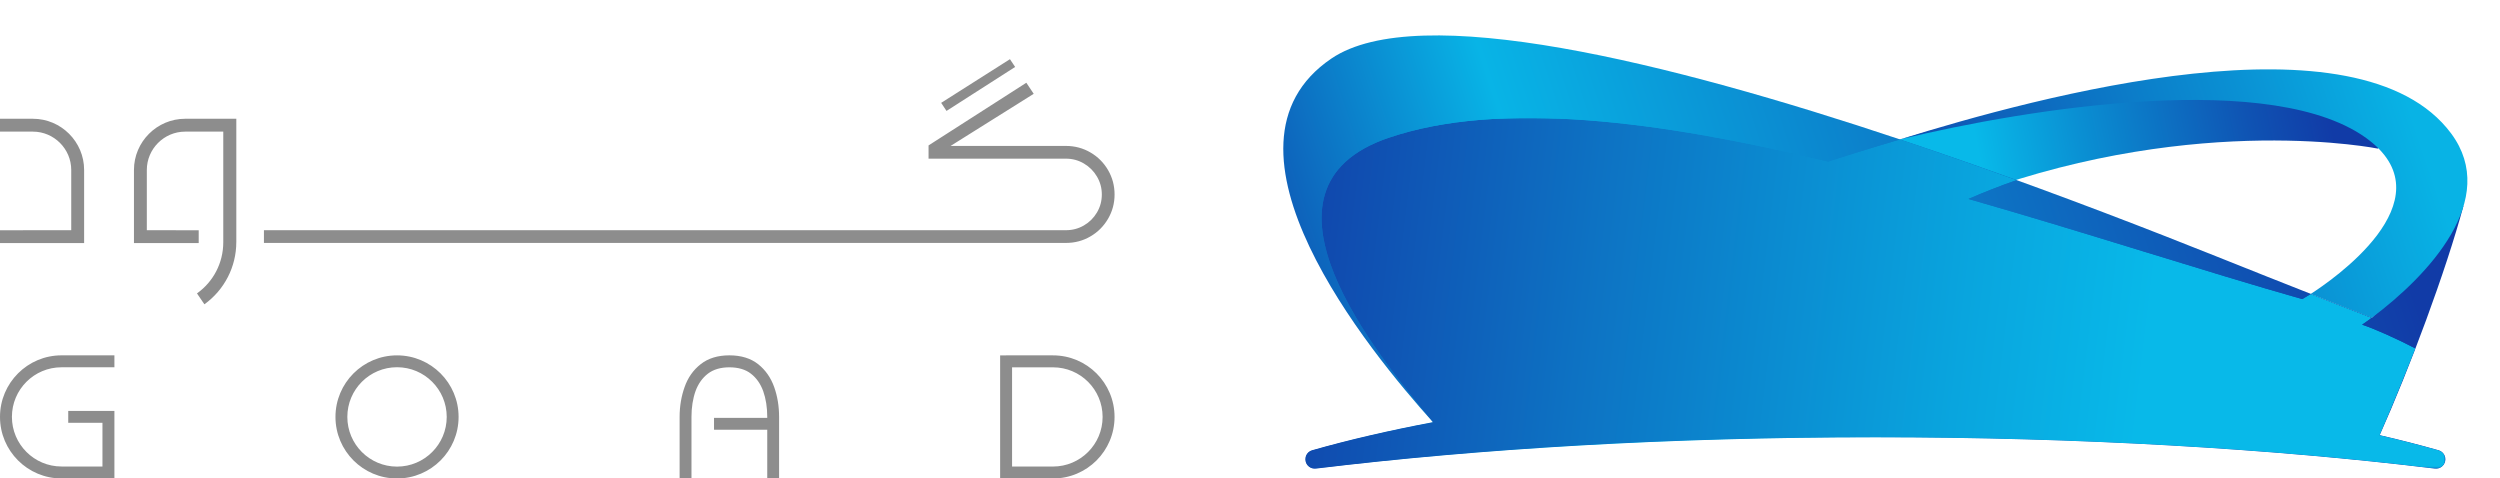
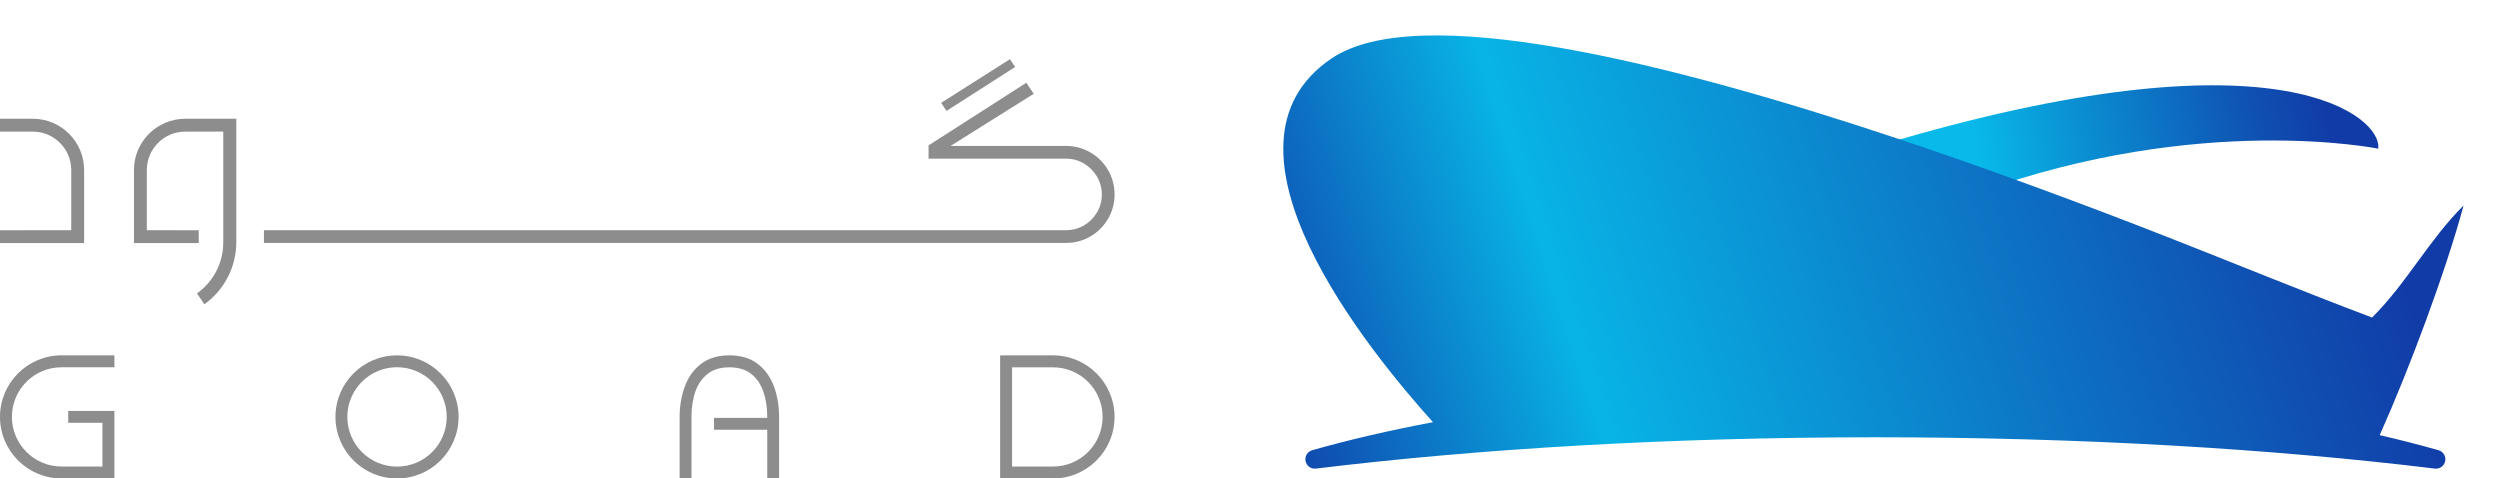
<svg xmlns="http://www.w3.org/2000/svg" id="Layer_2" data-name="Layer 2" viewBox="0 0 1074.61 205.67">
  <defs>
    <style>
      .cls-1 {
        fill: url(#linear-gradient-2);
      }

      .cls-2 {
        clip-path: url(#clippath-2);
      }

      .cls-3 {
        clip-path: url(#clippath-1);
      }

      .cls-4 {
        fill: #8d8d8d;
        fill-rule: evenodd;
      }

      .cls-5 {
        fill: url(#linear-gradient-5);
      }

      .cls-6 {
        clip-path: url(#clippath);
      }

      .cls-7 {
        clip-rule: evenodd;
      }

      .cls-7, .cls-8 {
        fill: none;
      }

      .cls-9 {
        clip-path: url(#clippath-3);
      }

      .cls-10 {
        mask: url(#mask);
      }

      .cls-11 {
        fill: url(#linear-gradient-3);
      }

      .cls-12 {
        fill: url(#linear-gradient);
      }

      .cls-13 {
        fill: url(#linear-gradient-4);
      }
    </style>
    <clipPath id="clippath">
      <path class="cls-8" d="m850.28,82.82c95.45-34.5,171.96-18.92,171.96-18.92,2.08-12.97-40.21-51.91-205.55-3.98-1.94.56-3.7,1.2-5.68,1.79,15.76,9.1,39.26,21.11,39.26,21.11" />
    </clipPath>
    <linearGradient id="linear-gradient" x1="997.84" y1="31.14" x2="849.49" y2="61.23" gradientUnits="userSpaceOnUse">
      <stop offset="0" stop-color="#113ba7" />
      <stop offset=".23" stop-color="#0f53b3" />
      <stop offset=".71" stop-color="#0a90d3" />
      <stop offset="1" stop-color="#08b9e9" />
    </linearGradient>
    <clipPath id="clippath-1">
      <path class="cls-8" d="m1058.96,88.33c-14.79,14.62-24.57,33.54-39.35,48.16-30.13-11.36-59.63-23.52-89.5-35.21-32.38-12.66-71.85-27.45-112.79-41.15l-.62-.21C717.44,26.76,609.51,0,572.34,25.13c-56,37.86,16.24,125.91,43.61,156.34-18.76,3.54-36.16,7.58-51.92,12.06-2.03.58-3.27,2.61-2.85,4.68.42,2.07,2.35,3.46,4.44,3.21,70.09-8.54,152.41-13.46,240.49-13.46s170.41,4.92,240.5,13.46c2.1.26,4.03-1.14,4.44-3.21.42-2.07-.82-4.1-2.85-4.68-8.02-2.28-16.47-4.45-25.3-6.49,12.75-28.46,28.46-70.5,36.05-98.71" />
    </clipPath>
    <linearGradient id="linear-gradient-2" x1="531.62" y1="184.55" x2="1006.01" y2="29.45" gradientUnits="userSpaceOnUse">
      <stop offset="0" stop-color="#113ba7" />
      <stop offset=".07" stop-color="#0f53b3" />
      <stop offset=".22" stop-color="#0a92d4" />
      <stop offset=".3" stop-color="#08b4e6" />
      <stop offset="1" stop-color="#113ba7" />
    </linearGradient>
    <clipPath id="clippath-2">
      <path class="cls-7" d="m816.69,59.92h0c55.44-13.43,161.72-30.44,201.64.34,33.96,26.18-16.2,60.4-25.1,66.1l13.81,5.42,12.45,4.81c24.39-18.25,55.12-50.95,34.12-79.22-39.65-53.37-177.13-16.04-236.91,2.54" />
    </clipPath>
    <linearGradient id="linear-gradient-3" x1="782.7" y1="124.99" x2="1033.96" y2="40.67" gradientUnits="userSpaceOnUse">
      <stop offset="0" stop-color="#113ba7" />
      <stop offset=".24" stop-color="#0f53b3" />
      <stop offset=".74" stop-color="#0a90d3" />
      <stop offset="1" stop-color="#08b3e5" />
    </linearGradient>
    <clipPath id="clippath-3">
-       <path class="cls-8" d="m596.9,59.22c-63.99,21.79-4.87,93.4,19.05,122.26-18.76,3.54-36.16,7.58-51.92,12.06-2.03.58-3.27,2.61-2.85,4.68.42,2.07,2.35,3.46,4.44,3.21,70.09-8.54,152.41-13.46,240.49-13.46s170.41,4.92,240.5,13.46c2.1.26,4.03-1.14,4.44-3.21.42-2.07-.82-4.1-2.85-4.68-8.02-2.28-16.47-4.45-25.3-6.49,4.45-10.19,9.19-21.6,15.38-37.26-7.81-4.11-18.28-8.76-22.94-10.22,1.29-.86,2.7-1.91,4.15-2.96-8.78-3.36-17.53-6.78-26.26-10.23-1.33.84-2.56,1.58-3.63,2.19-42.51-12.08-92.47-28.44-143.47-43.05,6.72-2.91,13.55-5.62,20.73-8.09-16-5.8-32.64-11.64-49.54-17.29l-.62-.21s-14.79,4.32-30.92,9.52c-71.97-17.4-140.99-26.52-188.87-10.22" />
-     </clipPath>
+       </clipPath>
    <linearGradient id="linear-gradient-4" x1="-2559.58" y1="914.59" x2="-2088.8" y2="1037.83" gradientTransform="translate(3076.58 -864.2)" gradientUnits="userSpaceOnUse">
      <stop offset="0" stop-color="#fff" />
      <stop offset="1" stop-color="#000" />
    </linearGradient>
    <mask id="mask" x="532.92" y="42.92" width="518.56" height="158.76" maskUnits="userSpaceOnUse">
      <rect class="cls-13" x="561.1" y="50.7" width="490.04" height="150.76" />
    </mask>
    <linearGradient id="linear-gradient-5" x1="924.46" y1="138.3" x2="528.99" y2="90.45" gradientUnits="userSpaceOnUse">
      <stop offset="0" stop-color="#08b9e9" />
      <stop offset=".2" stop-color="#09a5de" />
      <stop offset=".61" stop-color="#0d72c3" />
      <stop offset="1" stop-color="#113ba7" />
    </linearGradient>
  </defs>
  <g id="Layer_1-2" data-name="Layer 1">
    <g>
      <path class="cls-4" d="m432.46,152.75h20.16c7.31,0,13.92,2.96,18.71,7.75,4.79,4.79,7.75,11.4,7.75,18.71s-2.96,13.92-7.75,18.71c-4.79,4.79-11.41,7.75-18.71,7.75h-22.72s0-52.92,0-52.92h2.57Zm20.16,5.14h-17.59v42.65h17.59c5.89,0,11.22-2.39,15.08-6.25,3.86-3.86,6.25-9.19,6.25-15.08s-2.39-11.22-6.25-15.08c-3.86-3.86-9.19-6.24-15.08-6.24ZM101.57,104.09c0,10.62-5.13,20.53-13.71,26.71l-3.19-4.68c7.09-5.06,11.3-13.17,11.3-21.96v-47.58h-16.39c-4.53,0-8.65,1.86-11.63,4.84-2.99,2.99-4.84,7.11-4.84,11.63v25.9h12.46v.03h9.84v5.5h-27.83v-31.43c0-6.06,2.48-11.56,6.46-15.54,3.99-3.99,9.49-6.46,15.55-6.46h21.99v53.05Zm-91.73-5.14h20.78v-25.9c0-4.53-1.86-8.65-4.84-11.63-2.99-2.99-7.11-4.84-11.63-4.84H0v-5.53h14.15c6.06,0,11.56,2.47,15.55,6.46,3.99,3.99,6.46,9.49,6.46,15.54v31.43H0v-5.5h9.84v-.03Zm394.71-54.74l29.57-18.77,2.23,3.34-29.5,18.9-2.3-3.47Zm-233.89,113.64c11.8,0,21.36,9.56,21.36,21.36s-9.57,21.36-21.36,21.36-21.36-9.56-21.36-21.36,9.56-21.36,21.36-21.36Zm0-5.1c14.61,0,26.46,11.85,26.46,26.46s-11.85,26.46-26.46,26.46-26.46-11.85-26.46-26.46,11.85-26.46,26.46-26.46Zm159.13,52.92h5.1v-26.46c0-4.55-.7-8.87-2.11-12.83-1.44-4.07-3.77-7.35-6.87-9.83-3.18-2.51-7.32-3.81-12.38-3.81s-9.17,1.29-12.35,3.81c-3.18,2.48-5.51,5.8-6.91,9.83-1.4,3.92-2.14,8.24-2.14,12.83v26.46h5.1v-26.46c0-4.1.59-7.84,1.74-11.09,1.14-3.11,2.92-5.66,5.32-7.5,2.36-1.81,5.47-2.73,9.24-2.73s6.95.92,9.24,2.73c2.37,1.81,4.14,4.36,5.29,7.5,1.15,3.25,1.74,6.98,1.74,11.09v.42h-22.88v5.1h22.88v20.94ZM26.46,157.88h22.72v-5.14h-22.72c-7.31,0-13.92,2.96-18.71,7.75-4.79,4.79-7.75,11.4-7.75,18.71s2.96,13.92,7.75,18.71c4.79,4.79,11.41,7.75,18.71,7.75h22.72s0-23.92,0-23.92v-5.1h-19.85v5.1h14.71v18.78h-17.59c-5.89,0-11.22-2.39-15.08-6.25-3.86-3.86-6.25-9.19-6.25-15.08s2.39-11.22,6.25-15.08c3.86-3.86,9.19-6.24,15.08-6.24Zm431.74-58.93H113.45v5.47h344.76c1.9,0,3.73-.23,5.48-.7,1.75-.46,3.42-1.16,5.02-2.1,1.59-.92,3.02-2.01,4.27-3.27,1.27-1.27,2.37-2.71,3.31-4.31,1.86-3.19,2.8-6.66,2.8-10.43,0-1.9-.24-3.73-.7-5.48-.47-1.74-1.17-3.42-2.1-5.02-.93-1.6-2.03-3.03-3.29-4.29-1.26-1.26-2.69-2.36-4.29-3.29-3.19-1.86-6.71-2.8-10.5-2.8h-49.61l35.73-22.4-3.17-4.76-42.03,26.94v5.69h59.08c1.39,0,2.73.18,4.01.52,1.28.35,2.51.87,3.68,1.56,1.19.7,2.25,1.52,3.18,2.45.93.93,1.75,1.99,2.45,3.18.69,1.18,1.21,2.41,1.56,3.69.35,1.28.52,2.62.52,4.01s-.18,2.73-.52,4.01c-.35,1.28-.87,2.52-1.56,3.7-.7,1.18-1.52,2.23-2.45,3.16-.94.93-1.99,1.74-3.18,2.43-1.18.68-2.4,1.19-3.69,1.53-1.28.34-2.62.51-4.01.51Z" />
      <g class="cls-6">
        <rect class="cls-12" x="811.01" y="11.99" width="213.3" height="70.83" />
      </g>
      <g class="cls-3">
        <rect class="cls-1" x="516.34" width="542.62" height="201.68" />
      </g>
      <g class="cls-2">
-         <rect class="cls-11" x="816.69" y="4.01" width="257.91" height="132.59" />
-       </g>
+         </g>
      <g class="cls-9">
        <g class="cls-10">
          <rect class="cls-5" x="532.92" y="42.92" width="518.56" height="158.76" />
        </g>
      </g>
    </g>
  </g>
</svg>